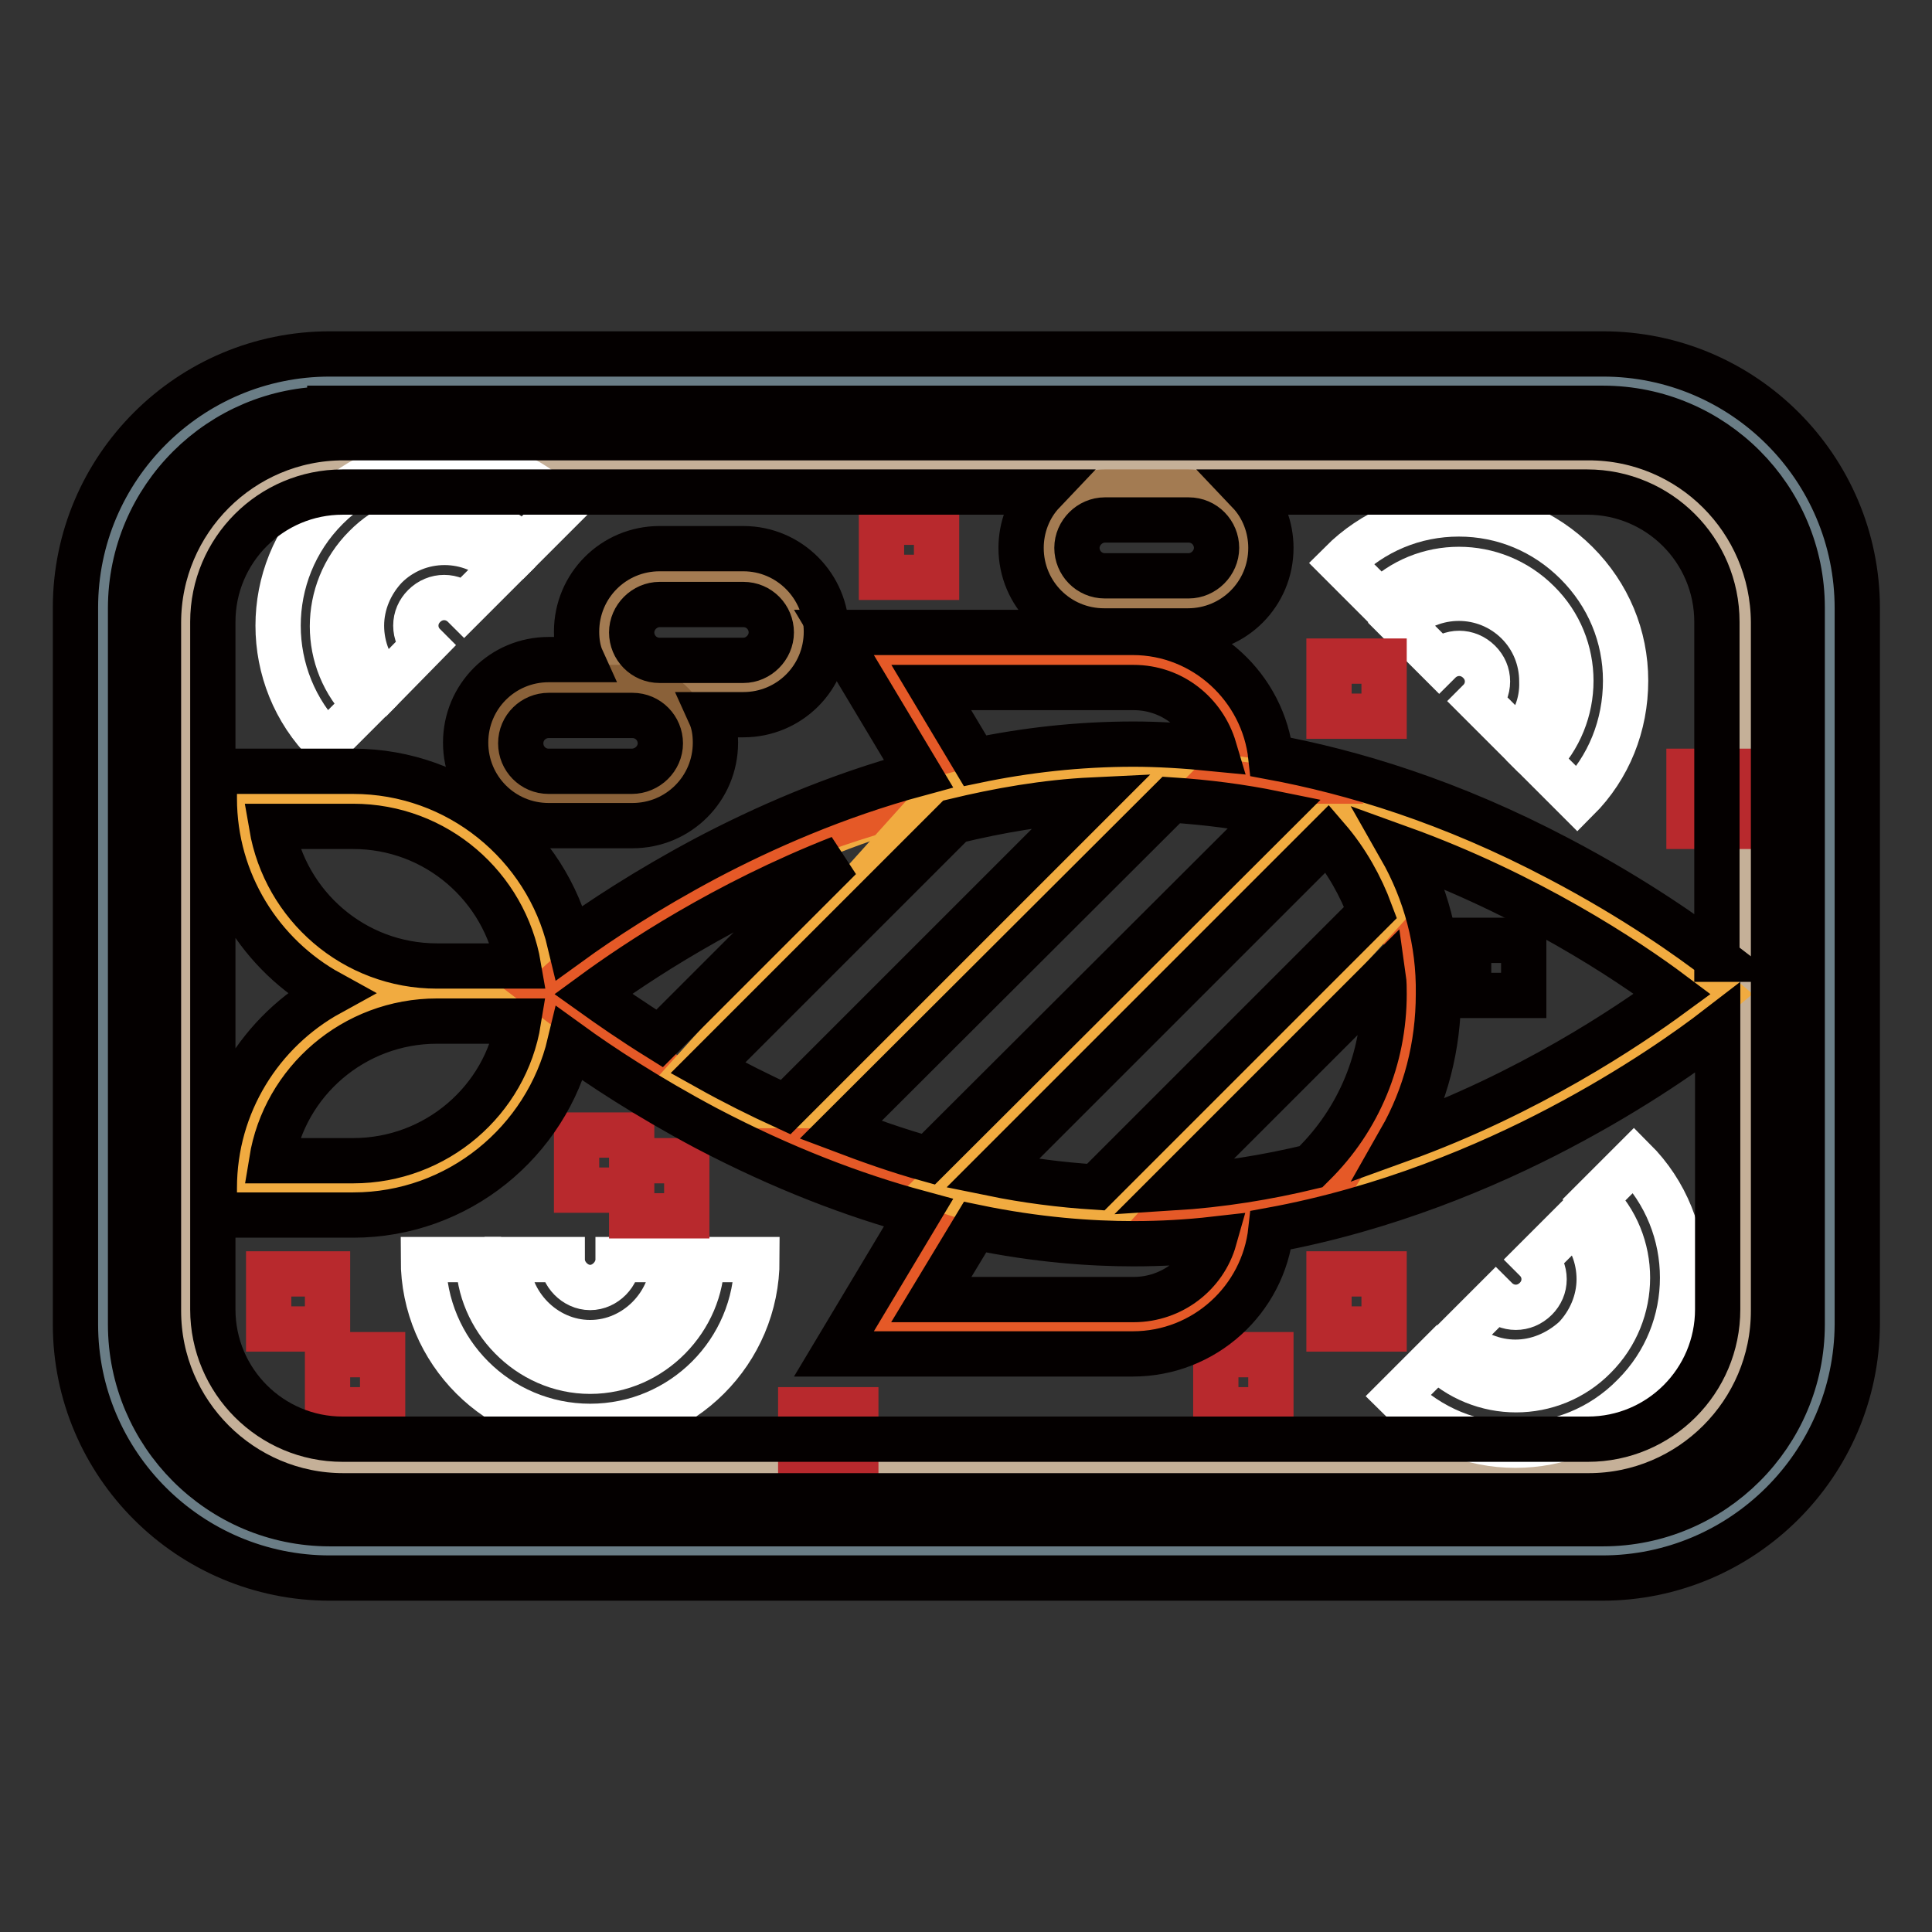
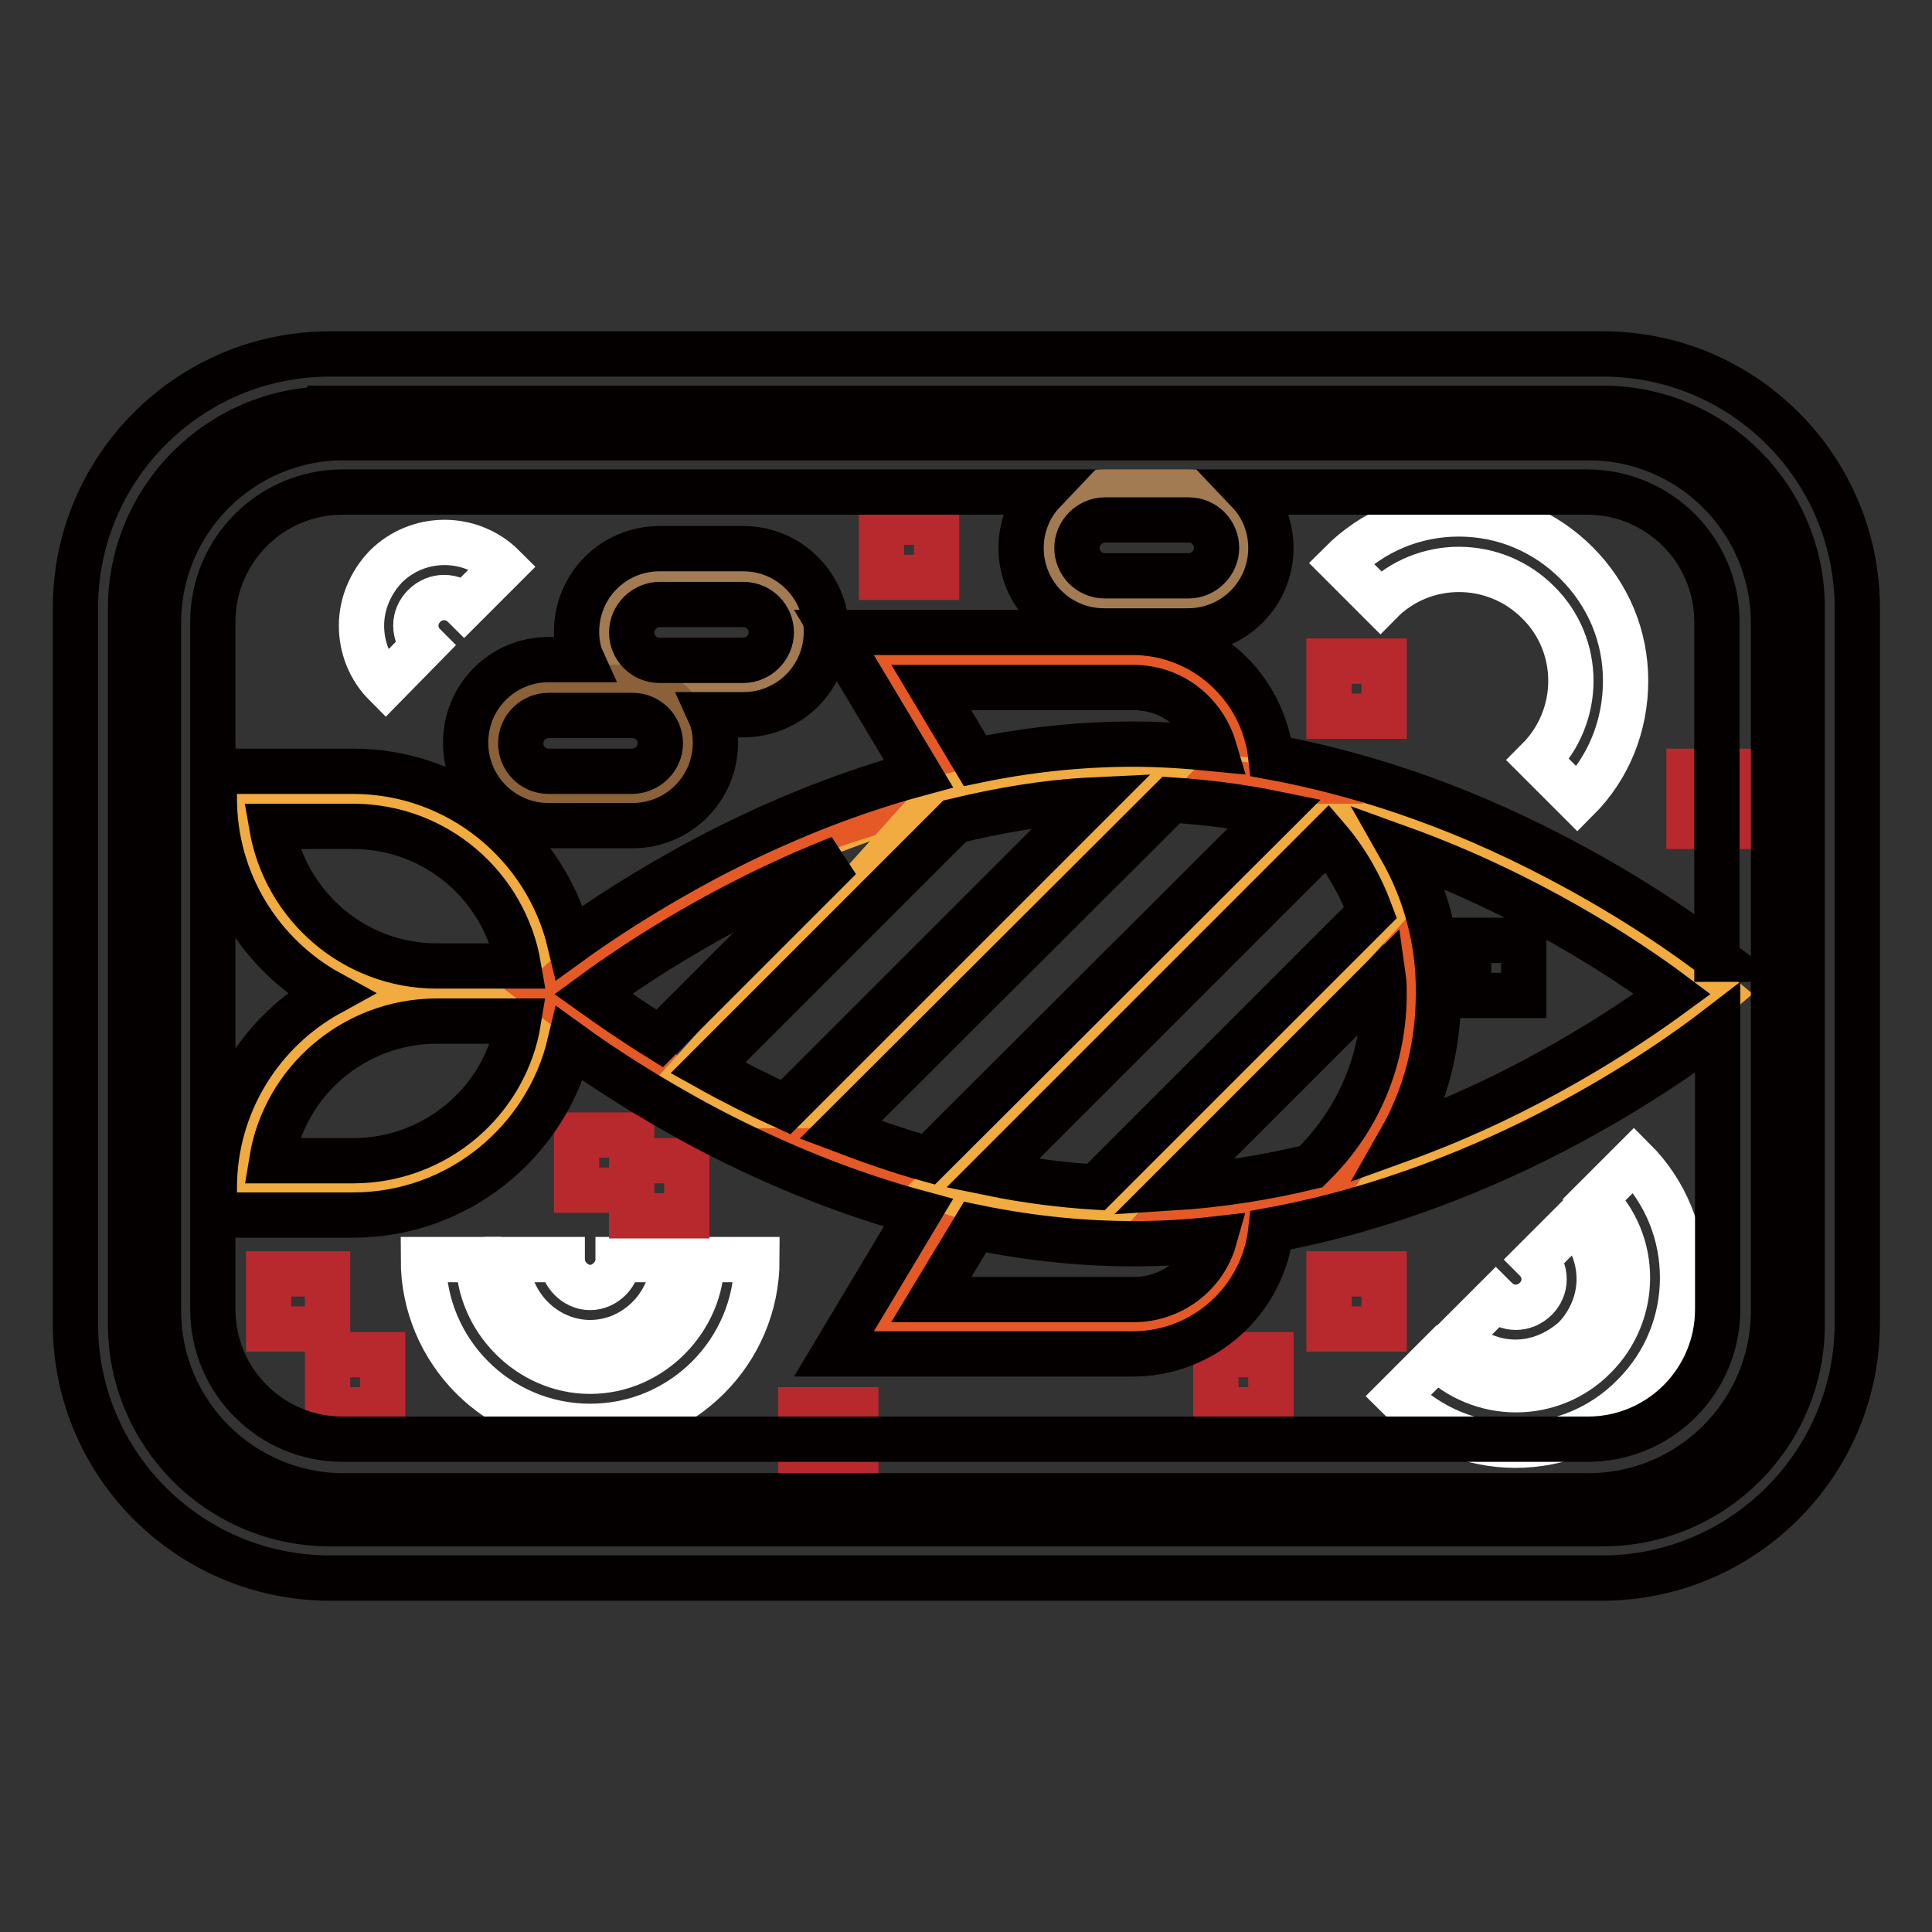
<svg xmlns="http://www.w3.org/2000/svg" version="1.1" x="0px" y="0px" viewBox="0 0 256 256" enable-background="new 0 0 256 256" xml:space="preserve">
  <rect x="0" y="0" width="256" height="256" fill="#333333" stroke="none" />
  <g>
-     <path stroke-width="6" fill-opacity="0" stroke="#6a7d86" d="M211.2,205.5H44.8c-17.2,0-31.1-13.9-31.1-31.1V81.7c0-17.2,13.9-31.1,31.1-31.1h166.4 c17.2,0,31.1,13.9,31.1,31.1v92.6C242.4,191.5,228.4,205.5,211.2,205.5z" />
-     <path stroke-width="6" fill-opacity="0" stroke="#c5b098" d="M206.9,194.4H49.1c-13.5,0-24.4-10.9-24.4-24.4V86c0-13.5,10.9-24.4,24.4-24.4h157.8 c13.5,0,24.4,10.9,24.4,24.4v84C231.3,183.5,220.4,194.4,206.9,194.4z" />
    <path stroke-width="6" fill-opacity="0" stroke="#f1ab40" d="M46.8,105.9H32.1c0,14.3,11.6,25.8,25.8,25.8h14.8C72.7,117.4,61.1,105.9,46.8,105.9L46.8,105.9z" />
    <path stroke-width="6" fill-opacity="0" stroke="#f1ab40" d="M46.8,157.5H32.1c0-14.3,11.6-25.8,25.8-25.8h14.8C72.7,146,61.1,157.5,46.8,157.5L46.8,157.5z" />
    <path stroke-width="6" fill-opacity="0" stroke="#e55927" d="M128,157.5L116.9,176h33.2c8.1,0,14.8-6.6,14.8-14.8 M128,105.9l-11.1-18.4h33.2c8.1,0,14.8,6.6,14.8,14.8" />
    <path stroke-width="6" fill-opacity="0" stroke="#f1ab40" d="M227.6,131.7c0,0-34.7,29.5-77.5,29.5c-42.8,0-77.5-29.5-77.5-29.5s34.7-29.5,77.5-29.5 C192.9,102.2,227.6,131.7,227.6,131.7L227.6,131.7z" />
    <path stroke-width="6" fill-opacity="0" stroke="#e55927" d="M176,105.9l0.6,0.6c6.7,6.7,10.4,15.7,10.4,25.2c0,9.4-11.1,25.8-11.1,25.8s-44.8,18.9-103.3-25.8 C72.7,131.7,111,91.9,176,105.9z" />
    <path stroke-width="6" fill-opacity="0" stroke="#f1ab40" d="M124.3,105.9l7-1.8c5.1-1.3,10.4-1.9,15.7-1.9h6.8l-44.3,44.3H98.5l-7.4-3.7L124.3,105.9z" />
    <path stroke-width="6" fill-opacity="0" stroke="#040000" d="M212.3,209.1H43.7C25.1,209.1,10,194,10,175.5V80.5C10,62,25.1,46.9,43.7,46.9h168.7 c18.6,0,33.7,15.1,33.7,33.7v94.9C246,194,230.9,209.1,212.3,209.1z M43.7,54.2c-14.5,0-26.4,11.8-26.4,26.4v94.9 c0,14.5,11.8,26.4,26.4,26.4h168.7c14.5,0,26.4-11.8,26.4-26.4V80.5c0-14.5-11.8-26.4-26.4-26.4H43.7z" />
    <path stroke-width="6" fill-opacity="0" stroke="#f1ab40" d="M172.3,109.5l-48,47.9l11.1,3.6h11.1l36.9-40.5l-3.7-11H172.3z" />
    <path stroke-width="6" fill-opacity="0" stroke="#040000" d="M194.6,124.6h7.3v7.3h-7.3V124.6z" />
    <path stroke-width="6" fill-opacity="0" stroke="#ffffff" d="M78.2,189c-12.2,0-22.1-9.9-22.1-22.1h7.3c0,7.8,6.6,14.8,14.8,14.8s14.8-7,14.8-14.8h7.3 C100.3,179.1,90.4,189,78.2,189z" />
    <path stroke-width="6" fill-opacity="0" stroke="#ffffff" d="M78.2,177.9c-6.1,0-11-5.2-11-11h7.3c0,1.9,1.7,3.7,3.7,3.7s3.7-1.8,3.7-3.7h7.3 C89.2,172.7,84.3,177.9,78.2,177.9z M209,105.9l-5.2-5.2c5.8-5.8,5.8-15.2,0-20.9c-5.8-5.8-15.2-5.8-20.9,0l-5.2-5.2 c4.2-4.2,9.7-6.5,15.6-6.5s11.4,2.3,15.6,6.5c4.2,4.2,6.5,9.7,6.5,15.6S213.2,101.7,209,105.9L209,105.9z" />
-     <path stroke-width="6" fill-opacity="0" stroke="#ffffff" d="M201.2,98.1l-5.2-5.2c0.7-0.7,1.1-1.6,1.1-2.6c0-1-0.4-1.9-1.1-2.6c-1.5-1.5-3.8-1.5-5.3,0l-5.2-5.2 c4.3-4.3,11.3-4.3,15.6,0c2.1,2.1,3.2,4.9,3.2,7.8C204.4,93.2,203.3,96,201.2,98.1z M43.3,98.5c-8.6-8.6-8.6-22.6,0-31.2 c8.6-8.6,22.6-8.6,31.2,0l-5.2,5.2c-5.8-5.8-15.2-5.8-20.9,0c-5.8,5.8-5.8,15.2,0,20.9L43.3,98.5z" />
    <path stroke-width="6" fill-opacity="0" stroke="#ffffff" d="M51.1,90.7c-2.1-2.1-3.2-4.9-3.2-7.8c0-2.9,1.2-5.7,3.2-7.8c4.3-4.3,11.3-4.3,15.6,0l-5.2,5.2 c-1.5-1.5-3.8-1.5-5.3,0c-0.7,0.7-1.1,1.6-1.1,2.6c0,1,0.4,1.9,1.1,2.6L51.1,90.7z M200.8,191.5c-5.7,0-11.3-2.2-15.6-6.5l5.2-5.2 c5.8,5.8,15.2,5.8,20.9,0c5.8-5.8,5.8-15.2,0-20.9l5.2-5.2c8.6,8.6,8.6,22.6,0,31.2C212.1,189.4,206.4,191.5,200.8,191.5z" />
    <path stroke-width="6" fill-opacity="0" stroke="#ffffff" d="M200.8,180.5c-2.8,0-5.6-1.1-7.8-3.2l5.2-5.2c1.5,1.5,3.8,1.5,5.3,0c0.7-0.7,1.1-1.6,1.1-2.6 c0-1-0.4-1.9-1.1-2.6l5.2-5.2c2.1,2.1,3.2,4.9,3.2,7.8c0,2.9-1.2,5.7-3.2,7.8C206.4,179.4,203.6,180.5,200.8,180.5z" />
    <path stroke-width="6" fill-opacity="0" stroke="#a37b52" d="M157.5,80h-11.1c-4.1,0-7.4-3.3-7.4-7.4c0-4.1,3.3-7.4,7.4-7.4h11.1c4.1,0,7.4,3.3,7.4,7.4 C164.9,76.7,161.6,80,157.5,80z M98.5,91.1H87.4c-4.1,0-7.4-3.3-7.4-7.4s3.3-7.4,7.4-7.4h11.1c4.1,0,7.4,3.3,7.4,7.4 C105.9,87.8,102.6,91.1,98.5,91.1z" />
    <path stroke-width="6" fill-opacity="0" stroke="#8a6139" d="M83.7,105.9H72.7c-4.1,0-7.4-3.3-7.4-7.4c0-4.1,3.3-7.4,7.4-7.4h11.1c4.1,0,7.4,3.3,7.4,7.4 C91.1,102.6,87.8,105.9,83.7,105.9z" />
    <path stroke-width="6" fill-opacity="0" stroke="#040000" d="M98.5,72.7H87.4c-6.1,0-11,4.9-11,11c0,1.3,0.2,2.6,0.7,3.7h-4.4c-6.1,0-11,4.9-11,11c0,6.1,4.9,11,11,11 h11.1c6.1,0,11-4.9,11-11c0-1.3-0.2-2.6-0.7-3.7h4.4c6.1,0,11-4.9,11-11C109.5,77.7,104.6,72.7,98.5,72.7z M83.7,102.2H72.7 c-2.1,0-3.7-1.7-3.7-3.7c0-2.1,1.7-3.7,3.7-3.7h11.1c2.1,0,3.7,1.7,3.7,3.7C87.5,100.5,85.8,102.2,83.7,102.2z M98.5,87.5H87.4 c-2.1,0-3.7-1.7-3.7-3.7s1.7-3.7,3.7-3.7h11.1c2.1,0,3.7,1.7,3.7,3.7C102.2,85.8,100.5,87.5,98.5,87.5z" />
    <path stroke-width="6" fill-opacity="0" stroke="#b8292d" d="M76.4,150.4h7.3v7.3h-7.3V150.4z M35.6,168.8h7.8v7.3h-7.8V168.8z M43.4,179.5h7.3v7.3h-7.3V179.5z  M176.1,168.8h7.3v7.3h-7.3V168.8z M161.1,179.5h7.3v7.3h-7.3V179.5z M83.7,153.8H91v7.3h-7.3V153.8z M176.1,87.6h7.3v7.3h-7.3 V87.6z M116.8,69.2h7.3v7.3h-7.3V69.2z M106.1,186.8h7.3v7.8h-7.3V186.8z M223.8,102.2h7.3v7.3h-7.3V102.2z" />
    <path stroke-width="6" fill-opacity="0" stroke="#040000" d="M210.5,58h-165c-13.5,0-24.5,11-24.5,24.5v91.2c0,13.5,11,24.5,24.5,24.5h165c13.5,0,24.5-11,24.5-24.5 V82.4C234.9,68.9,224,58,210.5,58L210.5,58z M146.4,68.9h11.1c2.1,0,3.7,1.7,3.7,3.7s-1.7,3.7-3.7,3.7h-11.1 c-2.1,0-3.7-1.7-3.7-3.7S144.4,68.9,146.4,68.9z M227.6,127.1c-3.5-2.7-10.9-8-21-13.3c-14.4-7.6-27.4-11.5-38.2-13.5 c-1-9.2-8.8-16.5-18.3-16.5h-39.6l11.2,18.7c-11.1,3-20.7,7.3-28.1,11.2c-7.9,4.2-14.1,8.3-18.1,11.2c-3.1-13-14.8-22.7-28.7-22.7 H28.4v3.6c0,11.1,6.2,20.8,15.3,25.8c-9.1,5-15.3,14.7-15.3,25.8v3.6h18.4c13.9,0,25.6-9.7,28.7-22.7c4,2.9,10.2,7,18.1,11.2 c10.1,5.3,19.6,8.9,28.1,11.2l-11.2,18.7h39.6c9.5,0,17.3-7.2,18.3-16.4c15.3-2.8,28.7-8.5,38.2-13.5c10.1-5.3,17.5-10.6,21-13.3 v37.3c0,9.5-7.7,17.2-17.2,17.2h-165c-9.5,0-17.2-7.7-17.2-17.2V82.4c0-9.5,7.7-17.2,17.2-17.2h92.8c-1.9,2-2.9,4.7-2.9,7.4 c0,6.1,4.9,11,11,11h11.1c6.1,0,11-4.9,11-11c0-2.7-1-5.4-2.9-7.4h44.8c9.5,0,17.2,7.7,17.2,17.2V127.1z M185.6,112.4 c16.9,6.1,30,14.8,36,19.3c-6,4.4-19.1,13.2-36,19.3c3.3-5.8,5-12.4,5-19.3C190.7,124.8,188.9,118.2,185.6,112.4z M123.4,91.1h26.8 c5.1,0,9.3,3.4,10.7,8.1c-4-0.4-7.6-0.6-10.7-0.6c-7.3,0-14.3,0.8-21,2.2L123.4,91.1z M78.6,131.7c5.6-4.1,17.4-12,32.7-18 l-23.9,23.9C83.7,135.3,80.7,133.2,78.6,131.7z M126.5,108.8c5.8-1.4,12-2.5,18.3-2.8l-40.7,40.7c-3.5-1.6-6.9-3.3-10.3-5.2 L126.5,108.8z M155.2,106c4.7,0.3,9.3,0.9,13.7,1.8L123,153.6c-4-1.1-7.9-2.5-11.6-3.9L155.2,106z M175.9,111.1 c2.5,2.9,4.4,6.3,5.7,9.8l-36.4,36.4c-4.7-0.3-9.3-0.9-13.7-1.8L175.9,111.1z M129.2,162.6c8.2,1.7,15.3,2.2,21,2.2 c3.6,0,7.2-0.2,10.7-0.6c-1.3,4.6-5.6,8-10.7,8h-26.8L129.2,162.6z M155.4,157.4l27.9-27.9c0.1,0.7,0.1,1.5,0.1,2.2 c0,8.5-3.3,16.6-9.4,22.6l-0.3,0.3C167.9,156,161.8,157,155.4,157.4z M57.9,128c-11,0-20.1-8-21.9-18.5h10.8c11,0,20.1,8,21.9,18.5 H57.9z M68.7,135.3c-1.7,10.5-10.9,18.5-21.9,18.5H36c1.7-10.5,10.9-18.5,21.9-18.5H68.7z" />
  </g>
</svg>